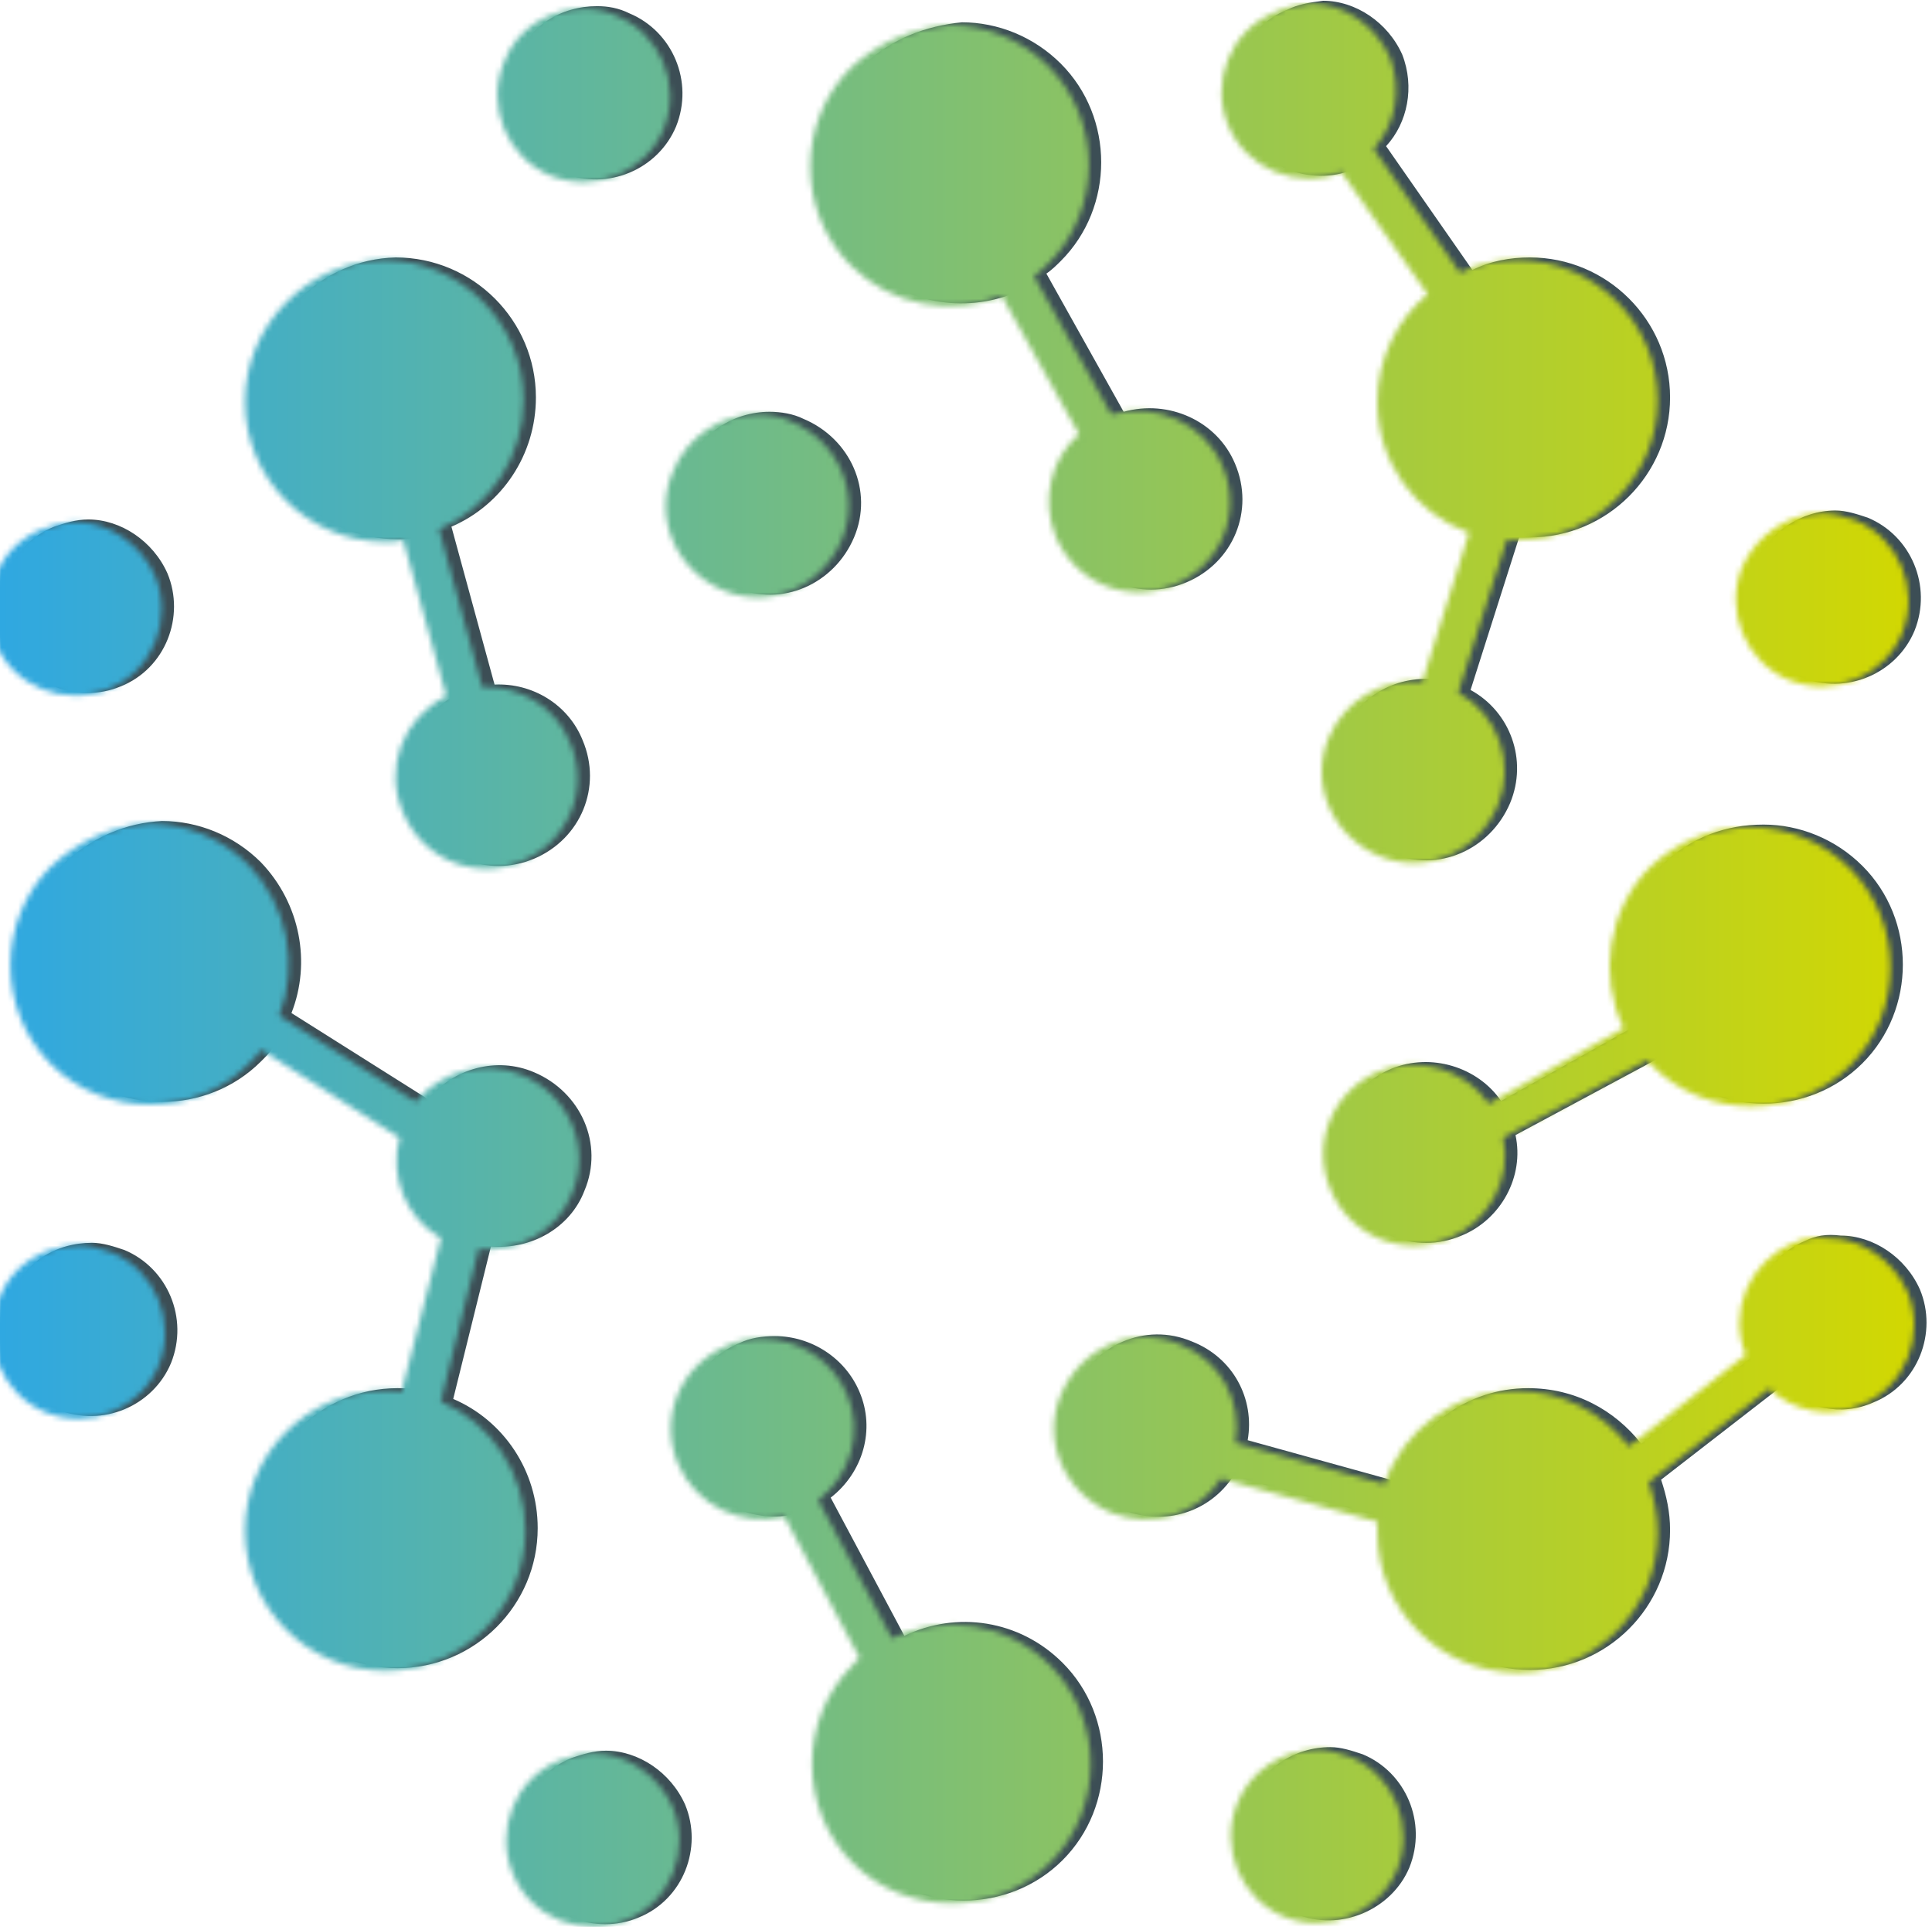
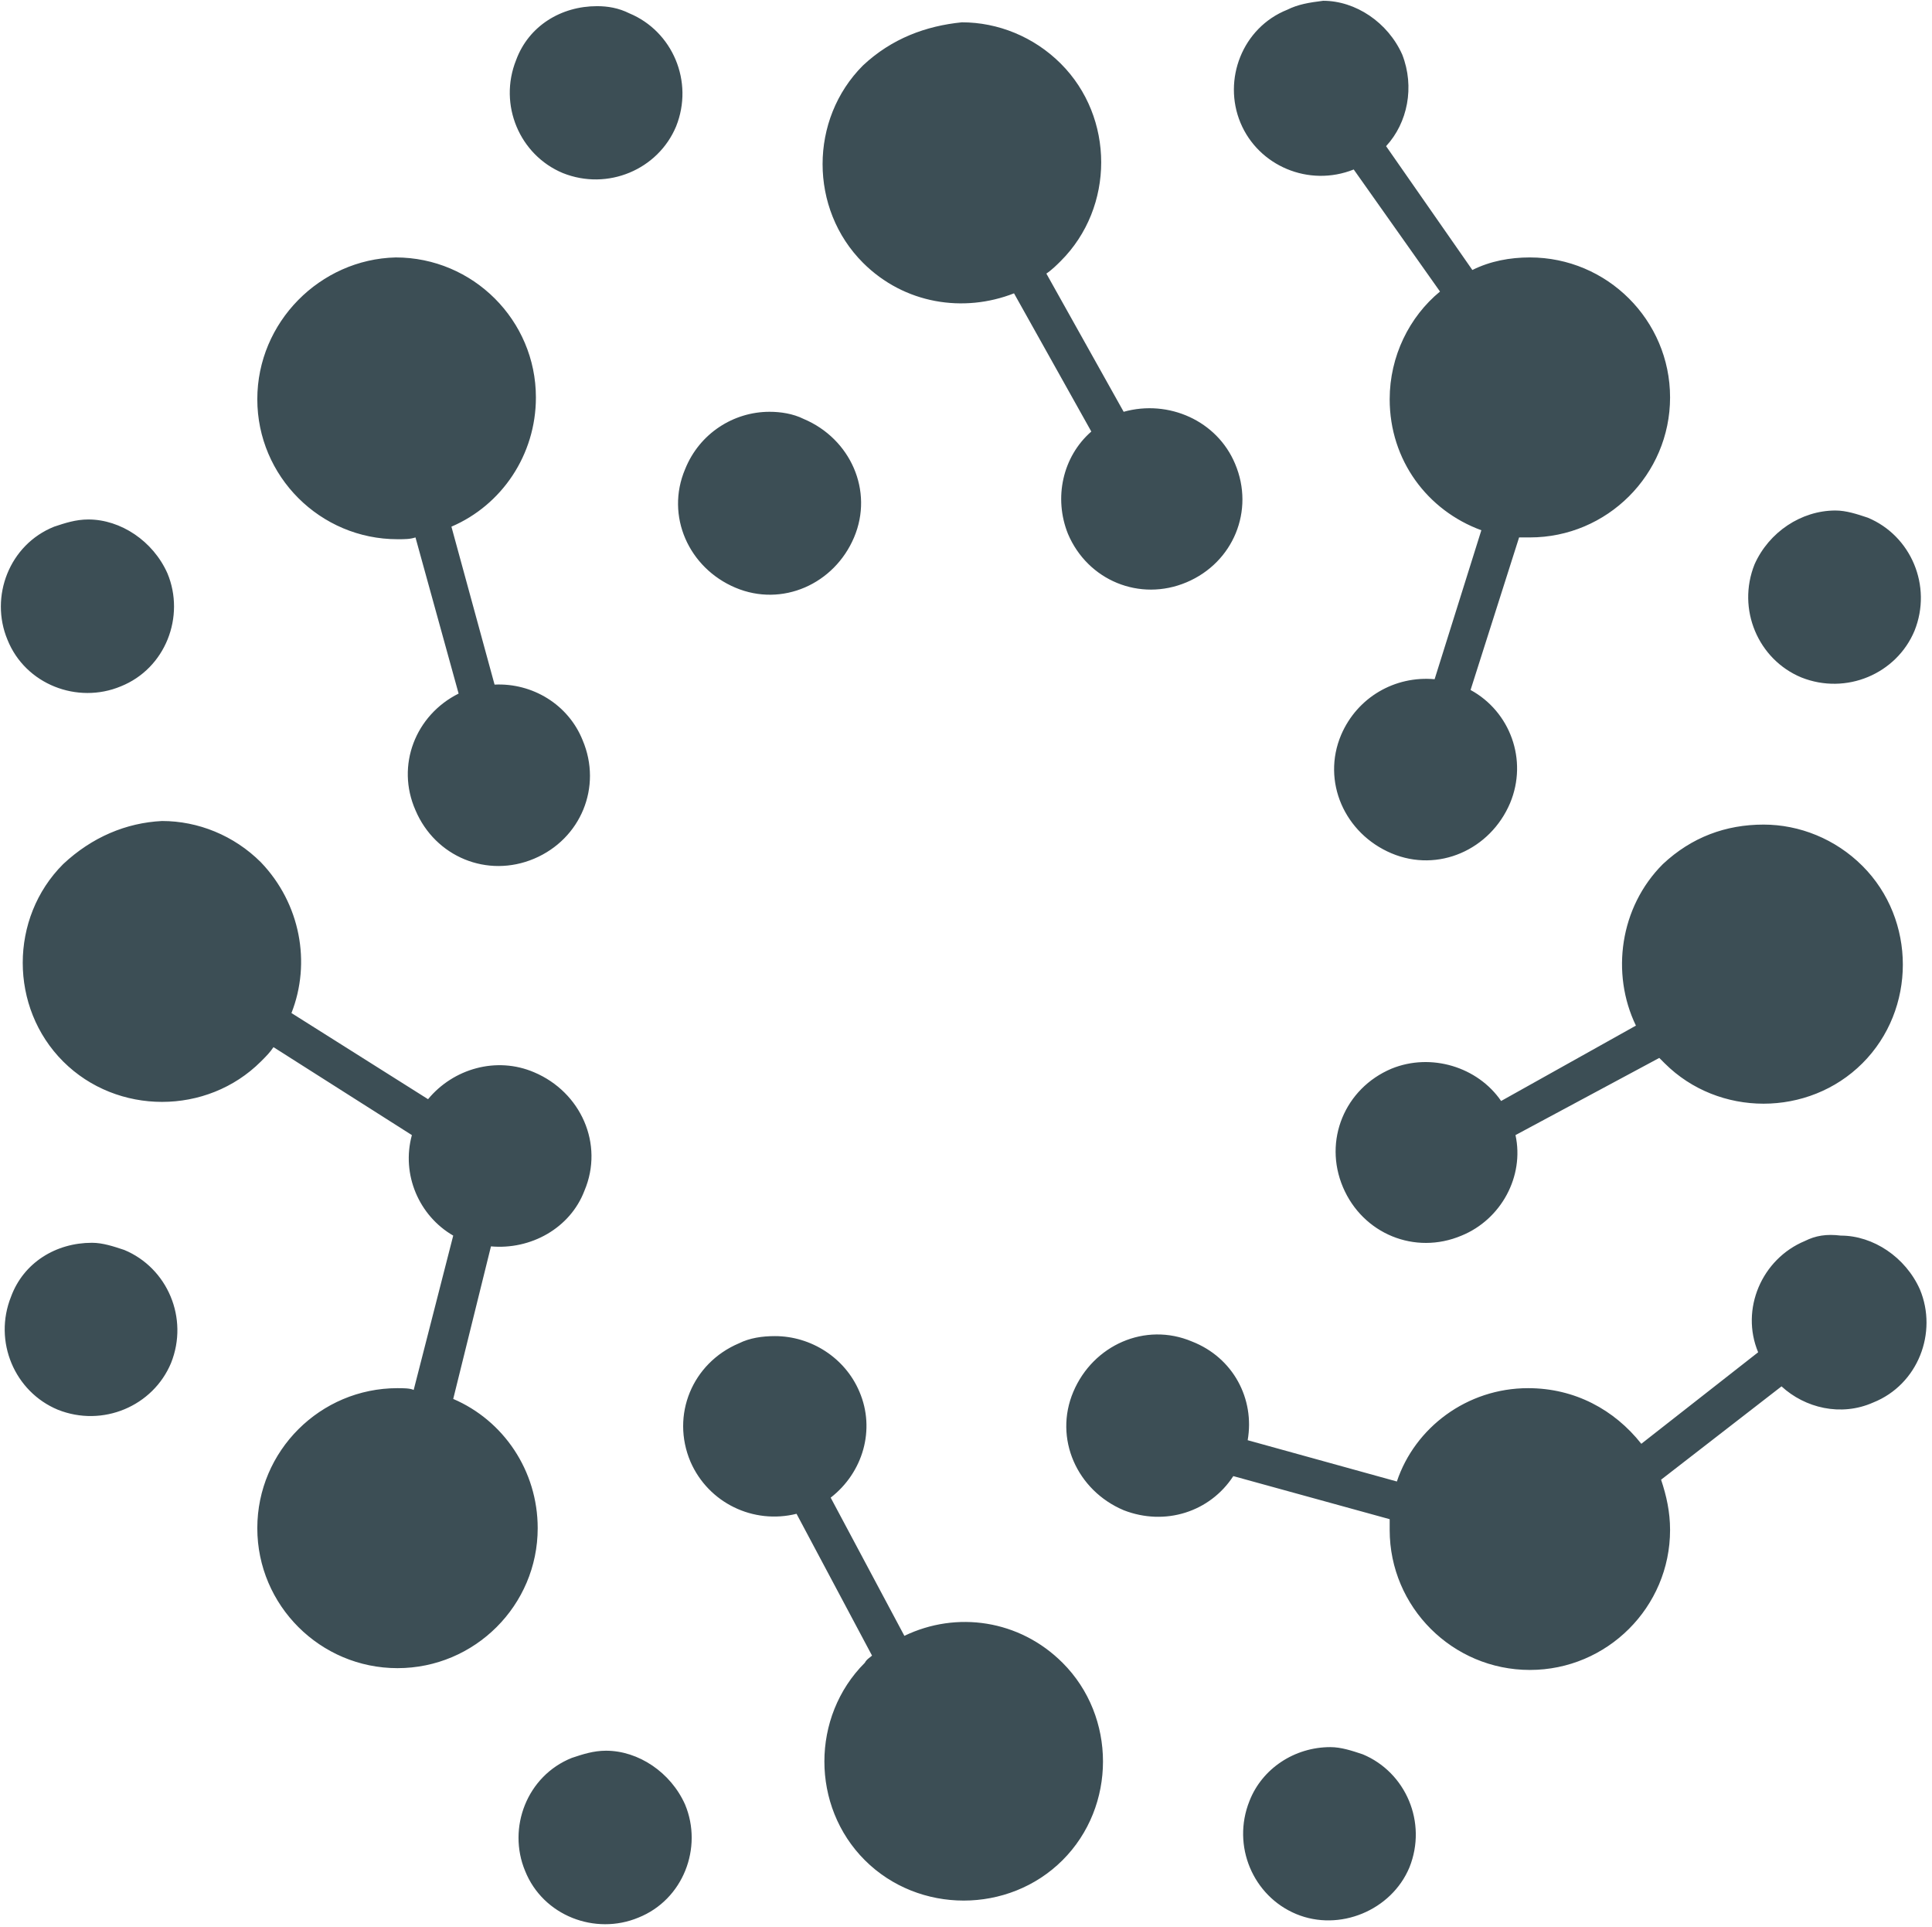
<svg xmlns="http://www.w3.org/2000/svg" xmlns:xlink="http://www.w3.org/1999/xlink" width="349px" height="348px" viewBox="0 0 349 348" version="1.1">
  <title>Group</title>
  <defs>
    <path d="M103.3,317.481 C95.183,320.723 91.612,330.123 94.859,337.903 C98.105,346.006 107.521,349.572 115.314,346.33 C123.431,343.089 127.003,333.689 123.756,325.909 C121.158,320.074 115.314,316.185 109.47,316.185 C107.197,316.185 105.249,316.833 103.3,317.481 M225.708,325.261 C222.461,333.365 226.358,342.441 234.15,345.682 C241.943,348.924 251.359,345.034 254.605,337.254 C257.852,329.151 253.956,320.074 246.164,316.833 L246.164,316.833 C244.215,316.185 242.267,315.536 240.319,315.536 C233.825,315.536 227.981,319.426 225.708,325.261 M133.497,242.603 C125.055,246.169 121.158,255.569 124.73,263.997 L124.73,263.997 C127.977,271.452 136.094,275.342 143.887,273.397 L157.524,299.005 C157.199,299.329 156.549,299.653 156.225,300.301 C146.484,310.026 146.484,326.233 156.225,335.958 C165.965,345.682 182.2,345.682 191.941,335.958 C201.681,326.233 201.681,310.026 191.941,300.301 C184.148,292.522 172.784,290.901 163.368,295.439 L150.056,270.48 C155.9,265.942 158.173,258.162 155.251,251.355 C152.653,245.196 146.484,241.307 139.99,241.307 C137.717,241.307 135.445,241.631 133.497,242.603 M1.998,234.175 C-1.249,242.279 2.647,251.355 10.439,254.597 C18.557,257.838 27.648,253.948 30.895,246.169 C34.142,238.065 30.245,228.989 22.453,225.747 C20.505,225.099 18.557,224.451 16.609,224.451 C10.115,224.451 4.27,228.016 1.998,234.175 M326.037,224.127 C318.245,227.368 314.348,236.444 317.595,244.224 L296.49,260.755 C291.62,254.597 284.477,250.707 276.035,250.707 C264.996,250.707 255.58,257.838 252.333,267.563 L225.383,260.107 C226.682,252.652 222.786,245.196 215.318,242.279 C206.876,238.713 197.46,242.927 193.889,251.355 C190.317,259.783 194.538,269.183 202.98,272.749 C210.448,275.666 218.565,273.073 222.786,266.59 L251.034,274.37 C251.034,275.018 251.034,275.666 251.034,276.315 C251.034,290.253 262.398,301.598 276.36,301.598 C290.321,301.598 301.685,290.253 301.685,276.315 C301.685,273.073 301.036,270.156 300.062,267.238 L321.816,250.383 C326.037,254.272 332.531,255.893 338.375,253.3 C346.492,250.059 350.064,240.658 346.817,232.879 C344.22,227.044 338.375,223.154 332.531,223.154 C329.933,222.83 327.985,223.154 326.037,224.127 M300.387,156.056 C292.594,163.835 290.971,175.829 295.516,185.229 L271.165,198.843 C266.944,192.684 258.502,190.091 251.359,193.009 C242.917,196.574 239.02,205.974 242.592,214.402 C246.164,222.83 255.58,226.72 264.021,223.154 C271.165,220.237 275.386,212.457 273.762,205.002 L299.737,191.064 C300.062,191.388 300.387,191.712 300.711,192.036 C310.452,201.761 326.686,201.761 336.427,192.036 C346.168,182.312 346.168,166.104 336.427,156.38 C331.557,151.518 325.063,148.924 318.569,148.924 C311.751,148.924 305.582,151.193 300.387,156.056 M11.414,156.056 L11.414,156.056 C1.673,165.78 1.673,181.988 11.414,191.712 C21.154,201.436 37.389,201.436 47.129,191.712 C48.103,190.739 48.753,190.091 49.402,189.119 L74.403,205.002 C72.455,212.133 75.702,219.589 81.871,223.154 L74.728,251.031 C74.078,250.707 72.78,250.707 71.806,250.707 C57.844,250.707 46.48,262.052 46.48,275.99 C46.48,289.929 57.844,301.274 71.806,301.274 C85.767,301.274 97.131,289.929 97.131,275.99 C97.131,265.618 90.962,256.542 81.871,252.652 L88.689,225.099 C95.833,225.747 102.976,221.858 105.573,215.051 C109.145,206.623 104.924,197.222 96.482,193.657 C89.664,190.739 81.871,193.009 77.325,198.519 L52.649,182.96 C56.221,173.884 54.272,163.187 47.129,155.732 C42.259,150.869 35.765,148.276 29.271,148.276 C22.778,148.6 16.609,151.193 11.414,156.056 M9.79,95.116 C1.673,98.357 -1.899,107.758 1.348,115.537 C4.595,123.641 14.011,127.207 21.804,123.965 C29.921,120.724 33.492,111.323 30.245,103.544 C27.648,97.709 21.804,93.819 15.959,93.819 C13.686,93.819 11.738,94.468 9.79,95.116 M316.946,101.923 C313.699,110.027 317.595,119.103 325.388,122.344 C333.505,125.586 342.596,121.696 345.843,113.916 C349.09,105.813 345.194,96.737 337.401,93.495 C335.453,92.847 333.505,92.199 331.557,92.199 C325.388,92.199 319.543,96.088 316.946,101.923 M123.756,84.743 C120.184,93.171 124.405,102.571 132.847,106.137 C141.289,109.703 150.705,105.489 154.277,97.061 C157.848,88.633 153.627,79.233 145.185,75.667 C143.237,74.695 140.964,74.37 139.016,74.37 C132.522,74.37 126.353,78.26 123.756,84.743 M46.48,72.101 L46.48,72.101 C46.48,86.04 57.844,97.385 71.806,97.385 C73.104,97.385 74.078,97.385 75.053,97.061 L82.845,125.262 C75.053,129.151 71.481,138.228 75.053,146.331 C78.624,154.759 88.04,158.649 96.482,155.083 C104.924,151.518 108.82,142.117 105.249,133.689 C102.651,127.207 96.157,123.317 89.339,123.641 L81.546,95.116 C90.638,91.226 96.807,82.15 96.807,71.777 L96.807,71.777 C96.807,57.839 85.443,46.494 71.481,46.494 C57.844,46.818 46.48,58.163 46.48,72.101 M155.9,11.81 C146.159,21.534 146.159,37.742 155.9,47.466 C163.368,54.922 174.083,56.542 183.174,52.977 L197.136,77.936 C191.941,82.474 190.317,89.93 192.915,96.412 C196.486,104.84 205.902,108.73 214.344,105.164 C222.786,101.599 226.682,92.199 223.111,83.771 C219.864,75.991 211.097,72.101 202.98,74.37 L189.018,49.411 C189.992,48.763 190.966,47.79 191.616,47.142 C201.357,37.418 201.357,21.21 191.616,11.486 C186.746,6.624 180.252,4.03 173.758,4.03 C167.264,4.679 161.095,6.948 155.9,11.81 M93.235,10.837 C89.988,18.941 93.884,28.017 101.677,31.259 C109.794,34.5 118.886,30.61 122.132,22.831 C125.379,14.727 121.483,5.651 113.691,2.41 C111.742,1.437 109.794,1.113 107.846,1.113 C101.352,1.113 95.508,4.679 93.235,10.837 M224.085,22.183 C227.332,29.962 236.423,33.852 244.54,30.61 L260.125,52.653 C254.605,57.191 251.034,64.322 251.034,72.101 C251.034,83.122 257.852,92.199 267.593,95.764 L259.151,122.668 C252.008,122.02 245.19,125.91 242.267,132.717 C238.696,141.145 242.917,150.545 251.359,154.111 C259.801,157.676 269.216,153.463 272.788,145.035 C276.035,137.255 272.788,128.503 265.645,124.613 L274.412,97.061 C275.061,97.061 275.71,97.061 276.36,97.061 C290.321,97.061 301.685,85.716 301.685,71.777 C301.685,57.839 290.321,46.494 276.36,46.494 C272.788,46.494 269.216,47.142 265.97,48.763 L250.385,26.397 C254.281,22.183 255.58,15.7 253.307,9.865 C250.709,4.03 244.865,0.141 239.02,0.141 C236.423,0.465 234.475,0.789 232.527,1.761 C224.409,5.003 220.838,14.403 224.085,22.183 Z" id="path-1" />
    <linearGradient x1="0.647%" y1="50.048%" x2="99.439%" y2="50.048%" id="linearGradient-3">
      <stop stop-color="#2FA8E1" offset="0%" />
      <stop stop-color="#D3D800" offset="100%" />
    </linearGradient>
  </defs>
  <g id="Page-1" stroke="none" stroke-width="1" fill="none" fill-rule="evenodd">
    <g id="Spoiwo-FrontPage" transform="translate(-216, -846)">
      <g id="SVGID_1_-link" transform="translate(216, 846)">
        <mask id="mask-2" fill="white">
          <use xlink:href="#path-1" />
        </mask>
        <use id="SVGID_1_" fill="#3C4E55" fill-rule="nonzero" xlink:href="#path-1" />
-         <rect id="Rectangle" fill="url(#linearGradient-3)" fill-rule="nonzero" mask="url(#mask-2)" x="-2.223" y="0.465" width="351.963" height="349.107" />
      </g>
    </g>
  </g>
</svg>